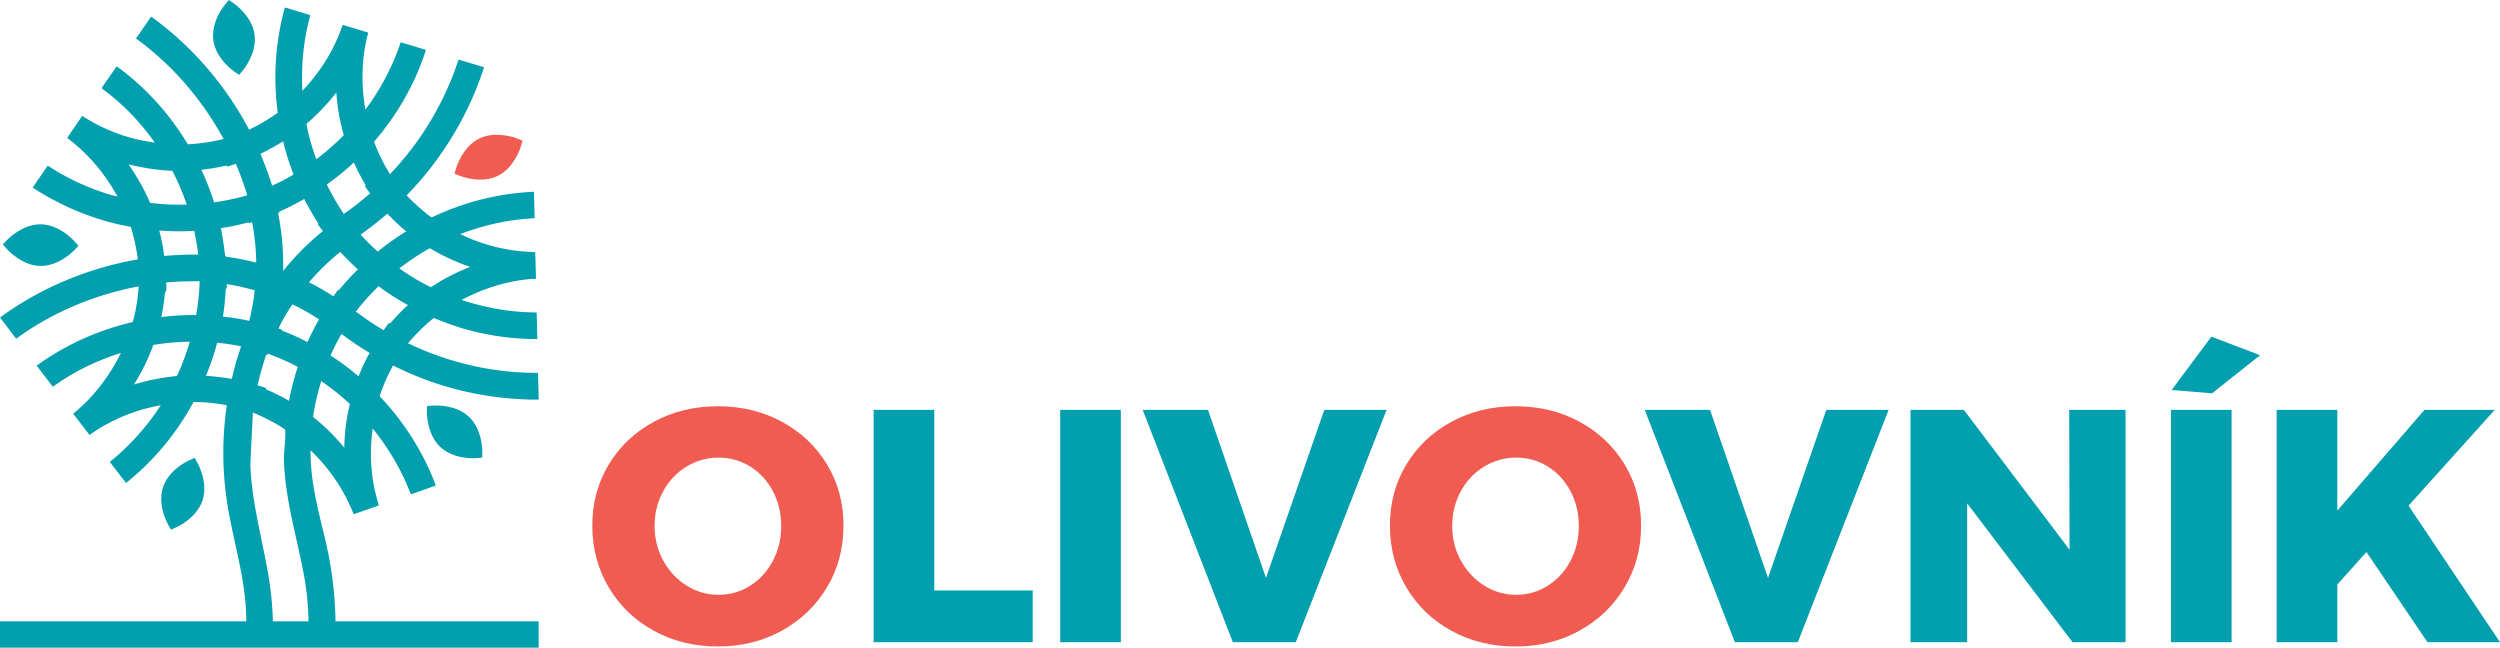
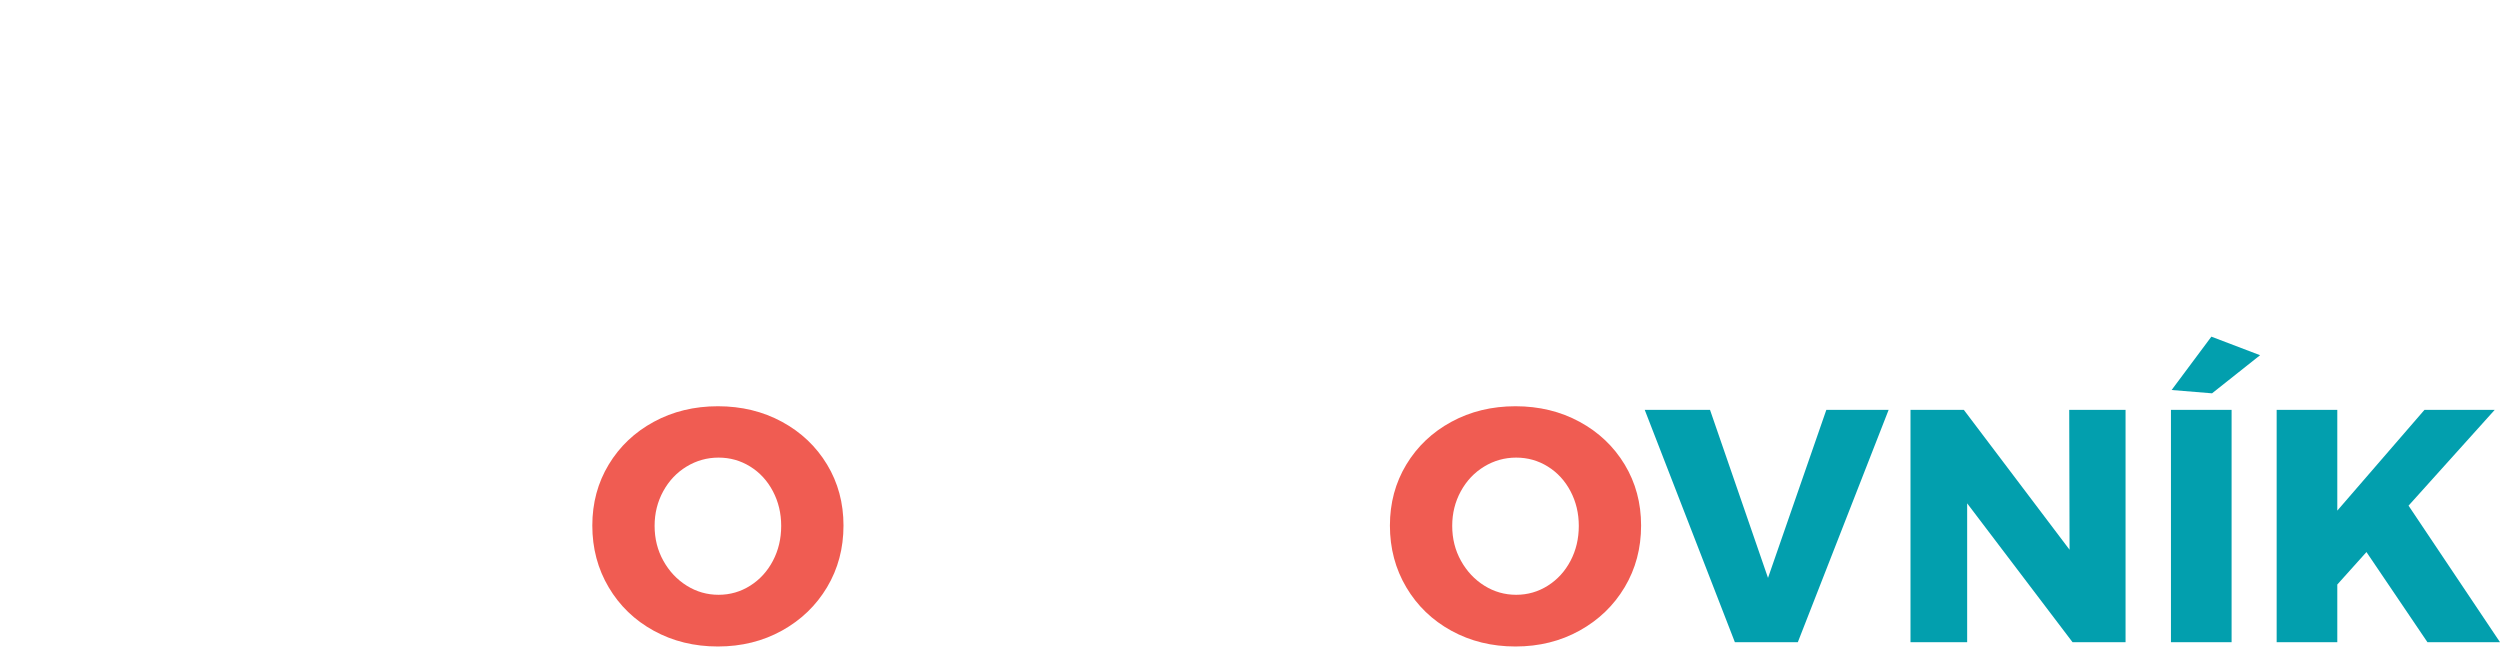
<svg xmlns="http://www.w3.org/2000/svg" version="1" width="5705.288" height="1478.091">
-   <path d="M740.429 1223.889c-15.878-65.866-32.146-127.863-31.768-196.426 40.676 39.127 73.615 86.002 94.924 137.541l3.49 8.519s57.348-19.759 57.348-20.137l-2.331-8.531c-15.89-53.466-19.368-110.813-11.618-167.003 34.854 43.021 63.157 90.287 83.684 141.436l3.491 8.909 56.943-20.149-3.478-9.3c-28.68-72.456-70.906-137.932-124.764-194.498 8.128-24.799 18.6-48.048 30.608-70.138 37.577 18.599 76.325 34.489 116.232 46.511 67.025 20.149 136.382 30.608 206.129 31.376h10.068l-1.55-60.838-9.3-.377c-98.792-.769-197.207-24.031-287.481-67.429 17.817-20.905 37.198-40.286 58.885-57.712a761.874 761.874 0 0 0 62.766 22.845c53.089 15.903 108.105 24.421 163.513 25.19h10.068l-1.551-60.435-9.299-.391c-55.017-.781-109.643-11.24-161.95-28.29 49.977-26.727 104.993-43.776 160.413-48.035 0 0 8.909-.391 9.286-.391 0 0-1.55-60.825-1.928-60.825l-8.531-.391c-56.188-1.941-111.191-15.891-162.34-40.689 51.525-19.758 105.396-32.145 160.399-35.636l9.3-.781-1.55-60.448-10.068.782c-77.497 4.649-152.649 24.408-223.556 58.116-20.54-15.109-39.53-32.146-56.957-50.367 78.266-80.193 137.932-177.449 173.58-282.832l3.1-9.69-58.507-17.44-2.709 8.909c-31.78 93.387-84.465 180.562-153.431 252.614-14.341-23.236-26.74-48.022-36.418-73.993 51.135-59.275 90.262-126.314 115.451-200.307l3.1-9.299-57.725-17.44-3.1 8.909c-18.223 51.916-44.559 100.746-77.484 144.913-9.69-55.407-8.922-112.755 4.246-166.99l2.331-8.909s-57.335-17.439-58.507-17.439l-3.1 8.531c-18.6 52.294-49.599 100.733-88.711 141.8-2.723-55.407 1.927-110.424 15.877-163.89l1.939-8.909-57.725-17.44-2.723 9.69c-19.367 75.557-24.03 153.041-13.559 230.524-20.931 15.108-43.007 27.899-65.475 38.749-51.917-98.806-126.313-185.98-215.429-252.224l-8.141-5.809L310.365 87.9l7.359 5.418c79.047 58.897 144.913 136.381 192.57 223.946-26.74 6.591-53.857 10.472-81.757 12.022-40.298-67.038-91.824-125.154-154.199-172.043l-8.141-5.809-34.476 49.598 7.358 5.809c44.167 33.331 82.134 73.238 114.292 118.564-20.918-3.1-42.227-6.981-62.375-13.181-33.708-10.068-65.866-24.409-95.315-42.617 0 0-7.75-4.65-8.14-5.041 0 0-34.086 49.598-34.086 50.379l6.968 5.432c44.167 34.086 80.584 78.643 107.715 128.228-5.81-1.55-11.24-2.709-16.659-4.259-47.657-14.34-92.996-34.867-134.44-61.216l-8.141-5.041-34.489 49.989 8.518 5.418c46.89 29.449 97.256 52.698 150.345 68.588 21.295 6.578 42.994 11.618 65.084 15.486 7.75 24.408 12.79 49.598 16.268 74.397-110.032 18.99-215.806 62.375-306.471 126.691L.025 724.48l36.809 48.426 7.736-5.431c80.206-56.957 174.361-95.693 271.995-113.901-1.941 27.496-6.2 54.625-13.559 81.353-76.338 17.831-147.622 49.208-211.157 93.765l-8.14 5.809 36.808 48.048 7.358-5.04c45.34-31.768 95.315-55.407 148-72.066-24.786 50.757-59.275 96.474-101.893 132.891 0 0-6.59 5.822-6.968 5.822l37.198 48.426 7.359-5.04c46.094-31.377 99.573-52.686 155.358-62.754-30.218 46.485-66.635 87.943-108.873 123.201l-7.359 6.199 36.808 48.049 7.75-6.213c60.057-49.585 109.264-110.02 146.45-178.608 25.958 0 51.147 2.723 75.946 7.372-9.69 65.476-10.472 132.109-2.709 197.585 10.459 89.506 40.677 175.521 46.107 265.405a646.604 646.604 0 0 1 1.016 30.178H0v60.135h1229.284v-60.135h-463.68c-.82-65.24-9.572-130.481-25.175-194.067zM635.436 749.66c9.299-19.381 20.148-37.589 31.767-55.017 20.931 9.69 41.08 21.309 60.839 34.086-9.69 17.062-18.222 34.099-26.362 51.93-18.978-10.082-38.735-18.6-58.494-26.362l.378-1.928zm69.734-105.383c21.321-25.19 45.339-48.439 71.298-69.356 12.777 13.949 26.349 27.117 40.298 39.907-15.499 15.109-29.839 30.999-43.397 47.267l-1.551-.781-5.04 6.59c-2.318 3.1-3.491 5.432-5.81 8.531-17.818-12.009-36.808-22.481-55.798-32.158zm80.596 377.364c-21.308-25.567-44.947-49.207-71.297-70.125 3.882-27.508 10.472-54.625 18.6-81.743 23.249 15.877 45.326 33.304 65.475 52.294-8.127 32.94-12.387 66.258-12.778 99.574zm32.537-162.717c-19.759-17.049-41.054-32.939-63.925-47.658 7.358-17.049 15.89-33.33 24.799-49.207 20.149 15.109 40.676 29.058 61.997 41.849l2.318 1.537c-9.677 17.062-17.817 34.88-25.189 53.479zm71.688-120.505l-2.332-1.537-5.809 7.737c-2.318 2.709-4.26 6.2-6.2 8.921-22.077-12.79-43.007-27.13-63.534-42.629 15.877-20.149 32.927-39.517 51.903-57.726 21.309 16.268 44.18 30.608 67.038 42.995-14.73 13.181-28.289 27.522-41.066 42.239zm91.042-172.03c29.449 17.831 60.058 31.78 91.824 42.617-30.999 12.399-61.216 27.521-89.493 46.498-24.799-12.009-48.828-26.727-72.064-43.007 22.466-17.05 45.715-32.927 69.733-46.108zm-99.183-77.093l2.318-1.55c13.572 14.34 27.912 27.886 43.008 40.299-22.469 13.559-44.154 29.058-65.085 46.094-13.949-12.387-26.727-25.177-39.126-38.736 20.527-14.718 40.286-29.84 58.885-46.107zm-47.267-66.648l-2.317 1.563 5.796 8.127c1.94 3.1 4.662 5.809 6.59 8.909-18.977 16.659-39.126 32.549-60.043 46.876-14.341-21.309-27.509-43.776-38.749-67.025 21.699-15.499 42.617-32.549 61.594-50.366 8.14 17.817 17.061 35.258 27.129 51.916zm-67.025-211.534c2.318 32.927 7.75 65.476 17.05 97.243-19.382 19.759-40.299 38.358-62.779 55.016-9.678-26.349-17.428-53.466-22.468-80.597 25.19-21.699 48.048-45.717 68.197-71.662zM694.32 454.025c9.69 19.381 20.54 37.98 32.171 55.811l-1.55 1.55 4.65 6.578c2.709 3.49 5.027 6.199 7.358 9.299-33.721 27.118-63.938 57.726-90.665 91.056v-14.34c0-39.517-3.868-78.657-11.631-117.783l2.722-1.159-.391-1.954c19.761-8.505 38.75-18.196 57.336-29.058zm-48.035-131.719c5.81 25.567 13.95 51.135 23.64 75.934-15.89 9.69-32.17 17.818-48.829 25.58-7.736-24.421-16.268-47.657-25.958-70.516h.391l-1.172-2.332c17.829-8.517 35.27-18.207 51.928-28.666zm-38.748 487.02l2.331 1.159c.769-1.159.769-2.318 1.159-3.491 23.236 8.531 46.498 18.6 68.575 30.23-8.531 25.568-15.108 51.526-20.149 77.484-17.036-10.068-34.476-18.599-52.685-26.349l1.159-2.318-9.69-3.491c-3.49-1.159-6.968-1.927-10.458-3.1 5.431-23.639 12.008-46.888 19.758-70.124zm-39.908-299.881l7.75-2.331c5.81 30.607 8.922 61.216 9.3 92.215-22.858-5.809-45.717-10.459-68.966-13.559v-1.172l-1.94-.377c-2.318-20.931-5.419-42.239-9.678-63.535 21.309-3.113 42.227-7.763 62.753-13.181zm-124.372 17.427a684.889 684.889 0 0 1 9.3 54.248c-25.568-.391-50.758.782-75.166 2.709h-2.709c-2.332-19.368-6.2-38.749-11.24-57.726 26.362 1.941 53.087 2.319 79.815.769zM293.316 375.004c32.549 8.127 65.865 13.545 99.964 14.718 12.791 24.408 23.641 50.366 32.94 77.093-28.29.782-56.567-.391-83.697-3.868-13.168-30.999-30.217-60.435-49.207-87.943zm110.423 483.138c-33.708 3.1-66.257 9.69-98.023 19.368 17.817-28.277 32.549-58.494 44.18-90.274 27.117-4.637 55.003-6.968 83.293-7.359-8.141 27.117-17.818 53.466-29.45 78.265zm43.776-139.091c-26.727-.391-53.467 1.16-79.412 4.65 3.869-19.368 6.969-38.749 8.519-58.117h2.709l.378-10.081c0-3.491-.378-6.981-.378-10.849 25.189-2.319 50.758-3.101 76.325-2.709a519.717 519.717 0 0 1-8.141 77.106zm70.138-341.338l.378 2.709 9.69-3.1c3.49-.782 6.968-2.318 10.459-3.491 10.081 23.249 18.6 47.267 25.971 71.688-24.421 7.359-49.988 12.777-75.556 16.268-8.141-25.581-17.831-50.367-29.071-74.384 19.381-1.94 38.748-5.431 58.129-9.69zm12.009 484.688h-.391l-.391 2.332c-19.759-3.491-39.126-5.809-58.885-6.981 10.068-24.408 18.978-49.585 25.567-75.543 18.6 1.55 36.431 4.637 54.639 8.127-8.14 24.03-15.107 48.048-20.539 72.065zm-20.931-139.859c3.49-21.321 5.432-42.63 6.591-63.925l2.331-.403v-9.69c21.699 3.113 42.617 8.153 63.535 13.962-2.318 23.249-6.578 46.485-12.399 69.734-19.759-4.26-39.908-7.737-60.058-9.678zm113.992 695.416c-.794-36.156-4.376-72.353-10.914-108.835-13.963-80.961-36.431-160.776-40.299-243.314-.781-11.24 6.187-123.981 5.418-124.373 25.19 10.472 49.976 22.872 73.238 38.358 3.478 2.331-2.331 55.797-2.331 62.779 1.159 92.201 29.058 179.767 45.716 269.663 6.474 35.153 9.912 70.45 10.473 105.722z" fill="#029FAE" />
-   <path d="M534.844 163.501l10.851 7.416 8.466-10.064c1.324-1.618 32.681-39.492 26.835-81.859-5.798-42.387-46.18-70.396-47.91-71.587L522.225 0l-8.466 10.055c-1.306 1.589-32.719 39.482-26.873 81.85 5.798 42.387 46.217 70.405 47.958 71.596zM69.643 603.361c7.425 2.232 14.889 3.443 22.153 3.566 42.783.804 76.732-34.753 78.18-36.285l8.995-9.554-8.636-9.941c-.937-1.069-23.1-26.211-54.513-35.651-7.436-2.223-14.889-3.443-22.163-3.566-42.756-.87-76.714 34.725-78.161 36.257l-8.996 9.554 8.637 9.933c.937 1.076 23.081 26.257 54.504 35.687zM444.074 1044.886l-12.004 5.363c-1.901.804-46.719 21.122-60.056 61.721-13.347 40.637 10.67 83.563 11.701 85.369l6.517 11.445 12.004-5.363c1.901-.813 46.719-21.132 60.065-61.769 13.338-40.598-10.67-83.523-11.71-85.33zM1033.739 930.828c-23.487-7.047-45.271-5.288-46.199-5.212l-13.092 1.088-.198 13.167c-.057 2.043-.444 51.231 30.799 80.44 9.554 8.949 21.719 15.684 36.144 20.016 23.478 7.057 45.291 5.307 46.228 5.231l13.082-1.088.208-13.167c.037-2.091.416-51.24-30.838-80.45-9.554-8.958-21.719-15.693-36.134-20.025z" fill="#029FAE" />
-   <path d="M1040.918 383.701l-3.622 12.581 12.107 4.947s3.018 1.258 8.201 2.809c16.742 5.032 49.158 11.408 77.952-2.506 38.499-18.616 52.649-65.76 53.255-67.756l3.614-12.59-12.108-4.938s-3.018-1.258-8.163-2.8c-16.771-5.042-49.234-11.389-78.028 2.517-38.451 18.596-52.612 65.74-53.208 67.736z" fill="#F05C52" />
  <g>
    <path d="M1784.667 962.636c43.601 23.703 77.89 56.222 102.847 97.553 24.955 41.343 37.432 87.722 37.432 139.145 0 51.933-12.477 98.819-37.432 140.659-24.954 41.853-59.246 74.867-102.847 99.066-43.614 24.2-92.391 36.3-146.33 36.3-53.953 0-102.73-11.97-146.33-35.92-43.615-23.941-77.892-56.967-102.847-99.068-24.958-42.087-37.435-89.104-37.435-141.035 0-51.423 12.477-97.803 37.433-139.145 24.956-41.333 59.232-73.85 102.847-97.554 43.6-23.69 92.378-35.542 146.33-35.542 53.94-.002 102.718 11.85 146.332 35.54zm-217.795 102.09c-22.439 13.613-40.21 32.4-53.315 56.34-13.116 23.95-19.662 50.288-19.662 79.025 0 29.245 6.677 55.844 20.04 79.783 13.352 23.952 31.124 42.857 53.315 56.718 22.18 13.871 46.378 20.795 72.597 20.795 26.21 0 50.29-6.924 72.22-20.795 21.93-13.861 39.194-32.766 51.802-56.718 12.595-23.939 18.906-50.538 18.906-79.783 0-28.737-6.31-55.074-18.906-79.026-12.608-23.939-29.871-42.726-51.802-56.34-21.93-13.612-46.013-20.418-72.22-20.418-26.22 0-50.549 6.808-72.975 20.418z" fill="#F05C52" />
-     <path d="M1993.752 935.412h138.39v412.144h224.6v117.971h-362.99zM2419.501 935.412h138.39v530.117H2419.5zM2607.79 935.412h148.977l132.34 383.41 133.096-383.41h142.172l-207.206 530.117h-143.683z" fill="#029FAE" />
    <path d="M3604.886 962.636c43.6 23.703 77.89 56.222 102.846 97.553 24.956 41.343 37.433 87.722 37.433 139.145 0 51.933-12.477 98.819-37.433 140.659-24.956 41.853-59.245 74.867-102.846 99.066-43.613 24.2-92.391 36.3-146.33 36.3-53.953 0-102.73-11.97-146.33-35.92-43.615-23.941-77.892-56.967-102.848-99.068-24.955-42.09-37.432-89.104-37.432-141.037 0-51.423 12.477-97.802 37.432-139.145 24.956-41.333 59.233-73.85 102.847-97.553 43.602-23.69 92.378-35.543 146.33-35.543 53.94 0 102.718 11.853 146.33 35.543zm-217.793 102.09c-22.441 13.613-40.212 32.4-53.317 56.34-13.114 23.95-19.66 50.288-19.66 79.025 0 29.245 6.675 55.844 20.038 79.783 13.352 23.952 31.126 42.857 53.316 56.718 22.178 13.871 46.378 20.795 72.598 20.795 26.209 0 50.29-6.924 72.22-20.795 21.93-13.861 39.194-32.766 51.802-56.718 12.597-23.939 18.907-50.538 18.907-79.783 0-28.737-6.31-55.074-18.907-79.026-12.608-23.939-29.872-42.726-51.802-56.34-21.93-13.612-46.011-20.418-72.22-20.418-26.22 0-50.55 6.808-72.975 20.418z" fill="#F05C52" />
    <path d="M3753.478 935.412h148.978l132.339 383.41 133.096-383.41h142.171l-207.208 530.117h-143.682zM4722.205 935.412h128.558v530.117h-120.997l-240.48-316.86v316.86h-129.318V935.412h121.754l241.238 319.129zM4954.363 935.412h138.391v530.117h-138.39zm92.26-167.128l111.166 42.349-109.653 86.966-92.26-7.561zM5705.288 1465.527h-165.615l-139.145-205.695-66.547 74.112v131.583H5195.59V935.41h138.391v229.894l198.888-229.894h160.321l-196.621 218.55z" fill="#029FAE" />
  </g>
</svg>